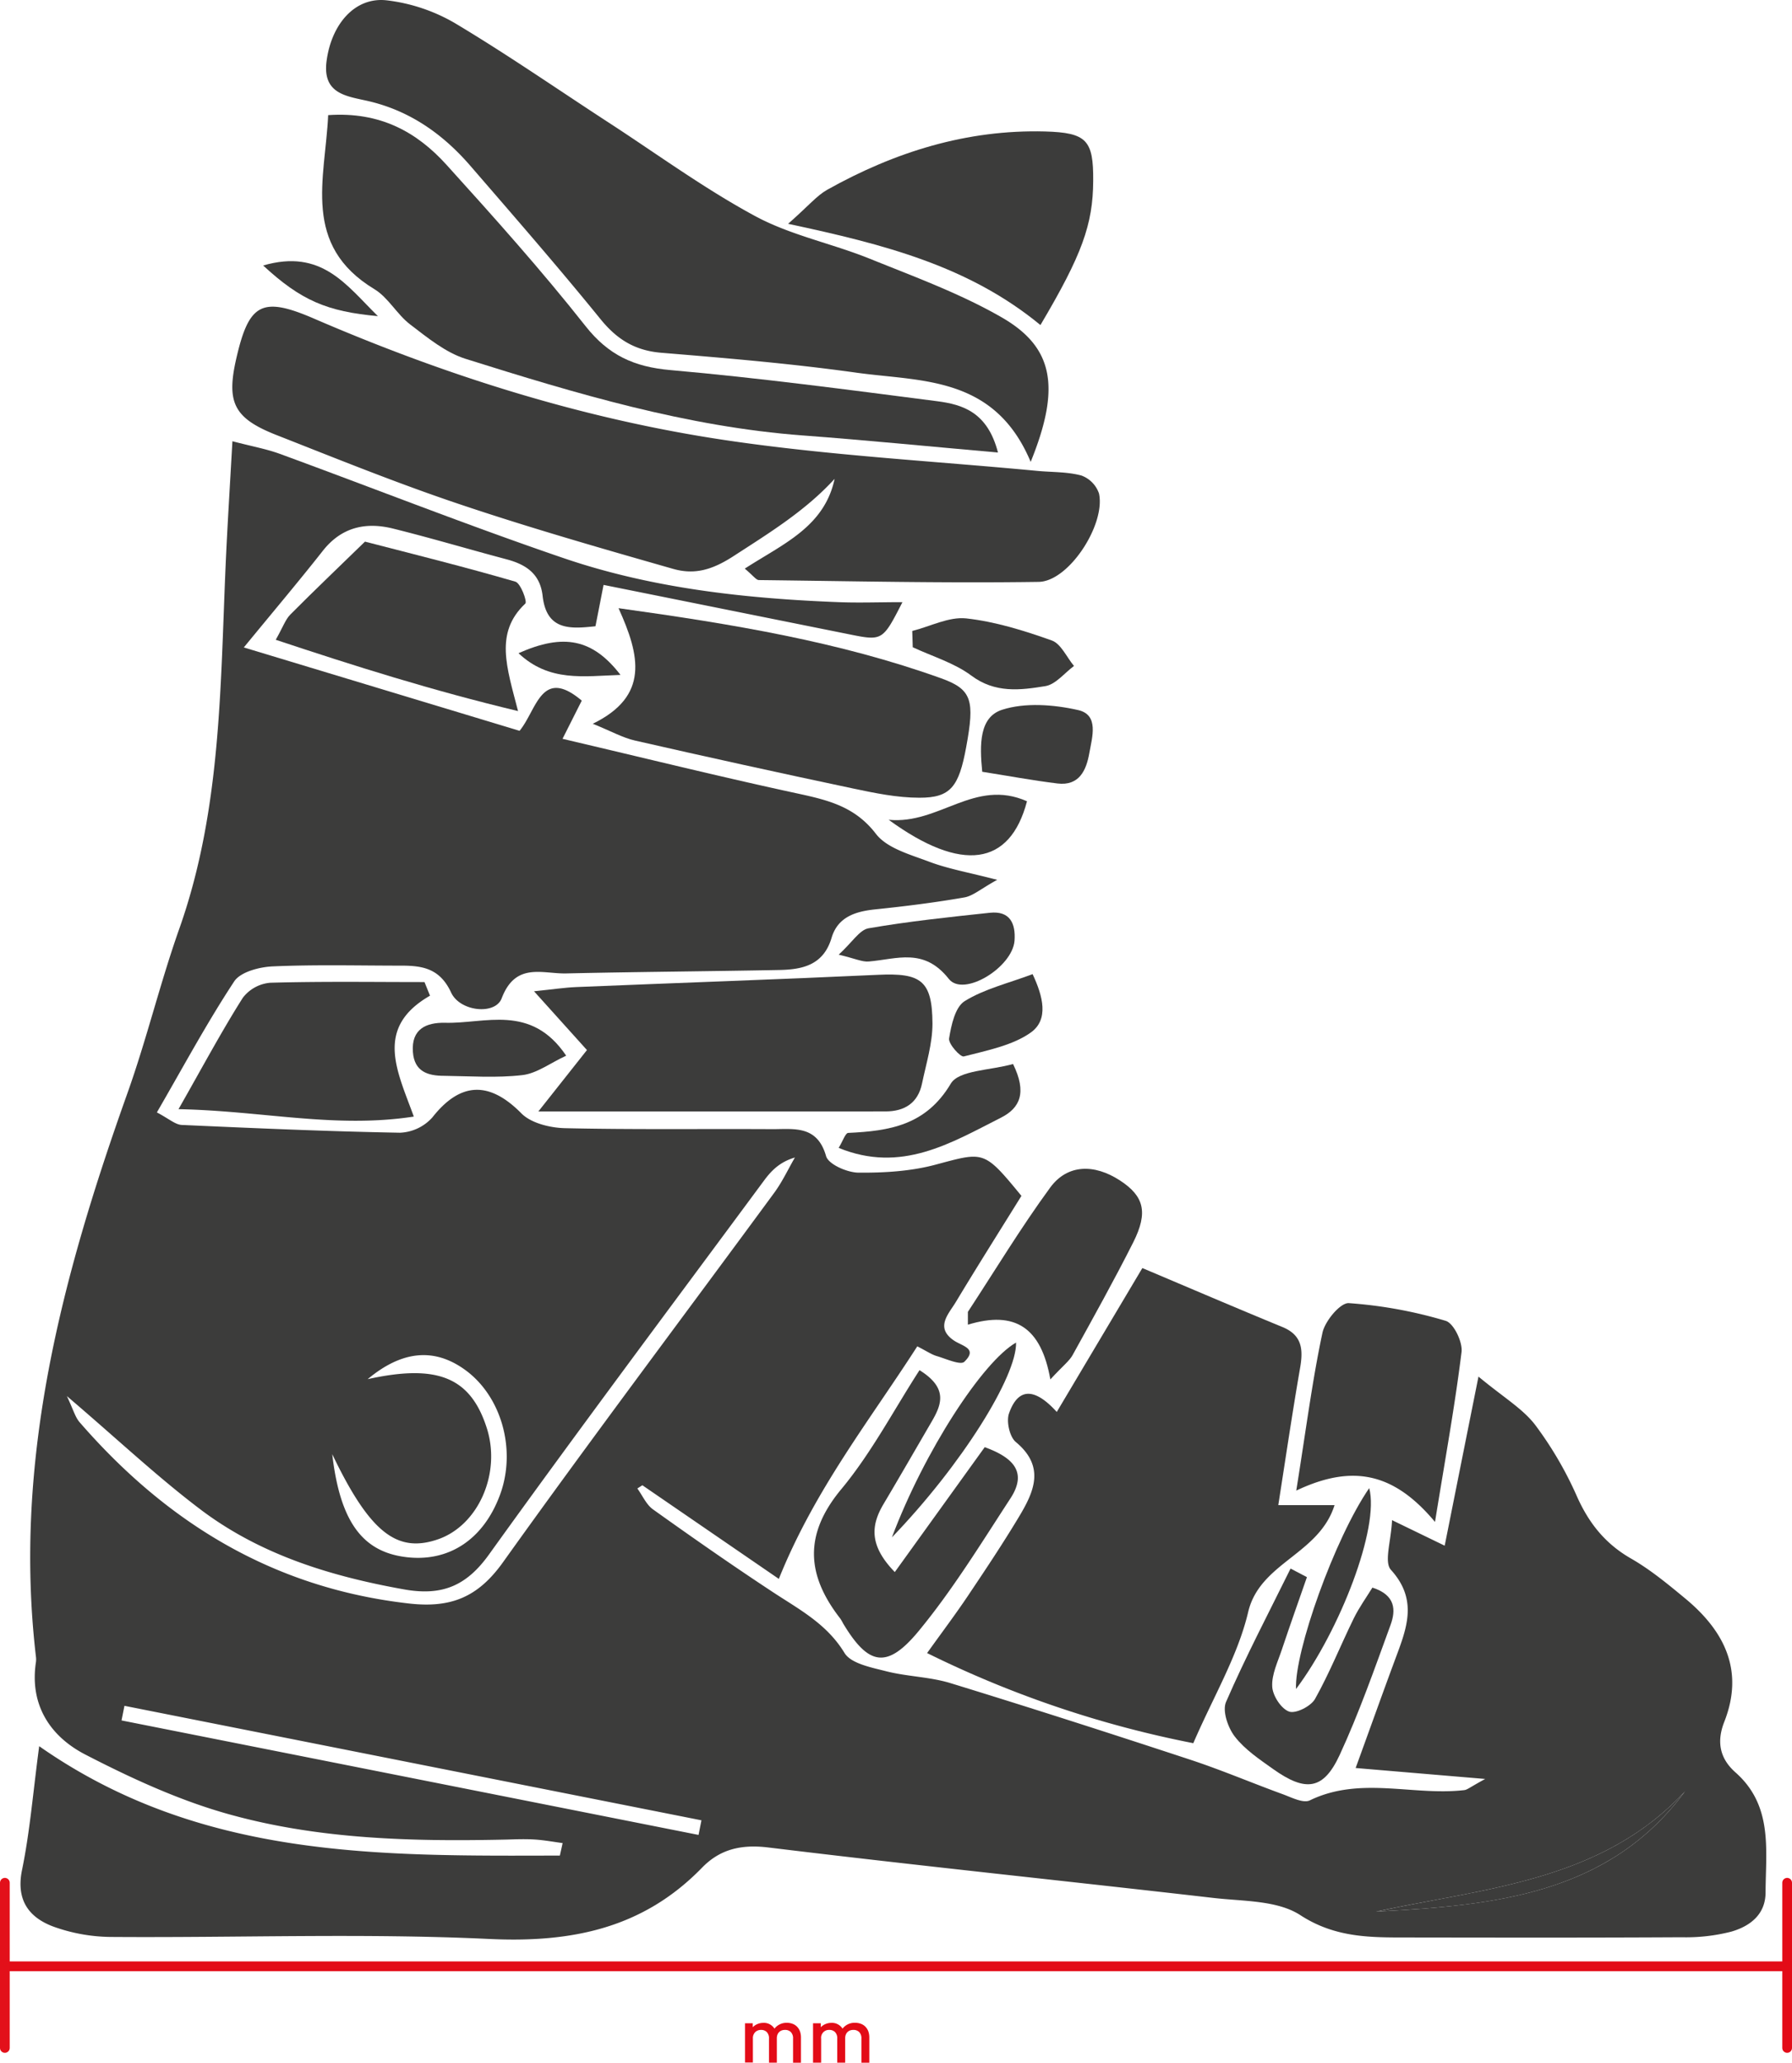
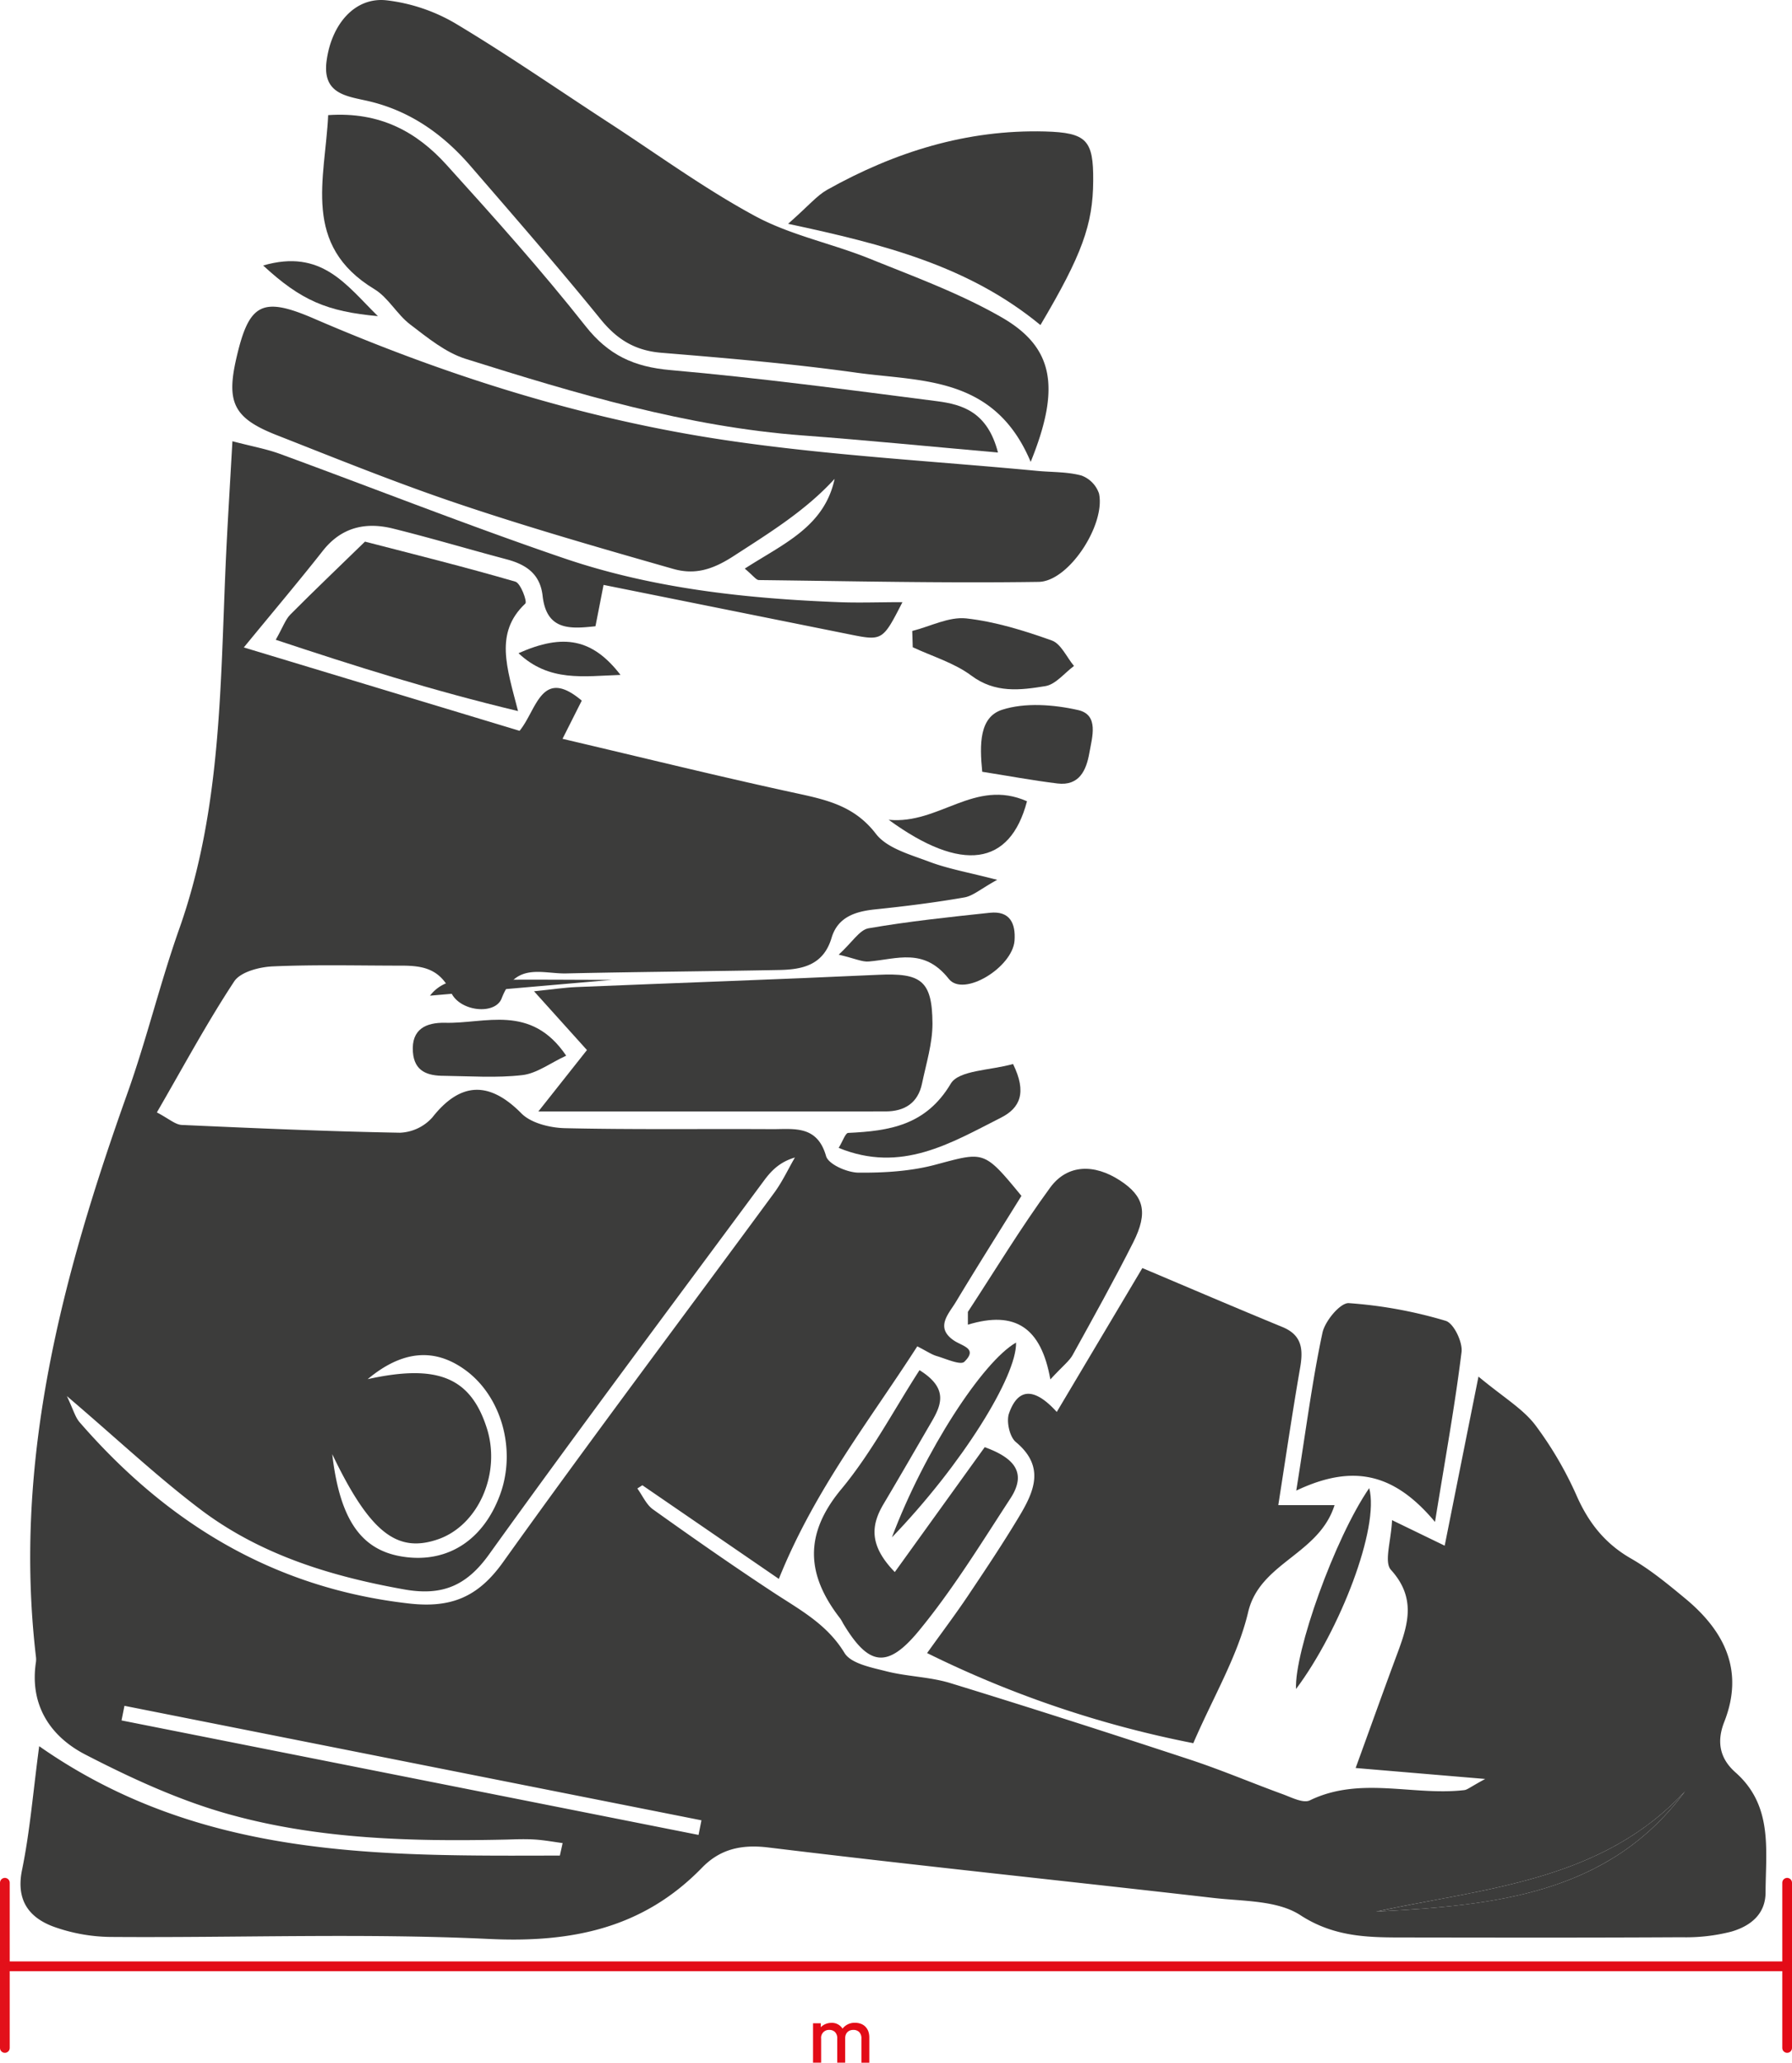
<svg xmlns="http://www.w3.org/2000/svg" viewBox="0 0 553.22 636.55">
  <defs>
    <style>.cls-1{fill:#3c3c3b;}.cls-2,.cls-3{fill:none;stroke-linecap:round;stroke-linejoin:round;stroke-width:3px;}.cls-2{stroke:#e30b17;}.cls-3{stroke:#e3101a;}.cls-4{fill:#e30b17;}</style>
  </defs>
  <g id="Ebene_2" data-name="Ebene 2">
    <g id="Ebene_1-2" data-name="Ebene 1">
      <path class="cls-1" d="M394.63,464.48H412c-4.84,15.34-23.05,17.67-26.67,33-3.18,13.49-10.68,26-16.94,40.47a326.58,326.58,0,0,1-82.18-27.81c4.78-6.67,8.8-12,12.5-17.51,5.44-8.11,10.88-16.24,15.9-24.61,4.62-7.69,8.12-15.42-1-23-1.93-1.6-3-6.38-2.1-8.88,3-8.46,8.37-7.43,14.73-.41l26.42-44.4c14.91,6.29,29,12.34,43.24,18.19,6.17,2.54,6.44,7,5.45,12.7C399,435.76,397,449.32,394.63,464.48Z" />
      <path class="cls-1" d="M229.92,175.48c11.75-7.61,24.55-12.81,27.74-27.7-9.06,9.89-20.14,16.66-31.19,23.83-6.74,4.37-12.15,5.8-18.69,3.94-22.12-6.32-44.25-12.66-66.05-20-19.09-6.41-37.81-14-56.56-21.37C72.09,129,69.82,124.11,73,110.41c3.86-16.71,7.86-19,23.72-12.18,40.9,17.67,83.19,31.05,127.21,37.6,31.84,4.73,64.13,6.44,96.22,9.48,4.58.44,9.32.26,13.7,1.44a9,9,0,0,1,5.43,5.55c2.07,9.54-9.28,27.13-18.63,27.27-28.77.42-57.57-.22-86.36-.56C233.42,179,232.58,177.69,229.92,175.48Z" />
      <path class="cls-1" d="M318.19,142.54C307,115.87,284.33,117.8,264.3,115s-40-4.48-60.09-6.13c-8.11-.66-13.68-4.07-18.77-10.32-13.05-16.07-26.66-31.68-40.21-47.35-8.46-9.78-18.63-17-31.52-20-6.59-1.53-14.25-2.1-12.89-12.38C102.33,7.43,109.58-1,119.37.1a54.45,54.45,0,0,1,21,7c16.28,9.72,31.88,20.55,47.79,30.89,14.94,9.72,29.41,20.31,45.05,28.74,10.92,5.88,23.61,8.4,35.24,13.09,13.8,5.57,27.94,10.74,40.77,18.11C325.22,107.13,327.56,119.45,318.19,142.54Z" />
      <path class="cls-1" d="M308.09,139.65c-21.4-1.89-40.74-3.81-60.12-5.26-35.94-2.67-70.15-12.94-104.22-23.65-6.22-1.95-11.78-6.54-17.12-10.61-4.08-3.1-6.74-8.27-11-10.86-22.6-13.64-15.23-34-14.32-53.74,16.14-1.12,27.43,5.27,36.57,15.37,14.69,16.22,29.32,32.56,42.87,49.72,7.09,9,15,12.61,26.22,13.59,27.52,2.42,54.95,6.08,82.37,9.61C297.25,124.84,304.9,127.24,308.09,139.65Z" />
      <path class="cls-1" d="M166.2,343l15-18.95-16.34-18.14c5.81-.59,9.42-1.15,13.06-1.3,31.05-1.28,62.11-2.34,93.16-3.78,13.24-.62,16.72,1.73,16.79,15.06,0,6.17-1.95,12.37-3.23,18.51-1.25,6-5.39,8.58-11.25,8.59C239,343,204.53,343,166.2,343Z" />
-       <path class="cls-1" d="M183,223.35c17.48-8.52,14.61-21,7.95-35.66,35.46,4.93,68.16,10.36,99.58,21.63,9.65,3.45,10.38,6.9,7.75,21.23-2.25,12.28-4.83,15.66-14.46,15.63-6.82,0-13.7-1.42-20.42-2.84Q229.61,236.2,196,228.53C192.27,227.68,188.82,225.72,183,223.35Z" />
      <path class="cls-1" d="M321.2,100.31c-22.11-18.2-48.15-24.89-77.9-31.24,6.43-5.67,8.89-8.72,12.06-10.5,20.85-11.67,43.08-18.63,67.22-18,12.94.36,15,2.7,14.91,15.26C337.41,69.26,334.07,78.59,321.2,100.31Z" />
      <path class="cls-1" d="M159.93,219.44c-26.74-6.41-50.28-13.86-74.8-22,2.25-4,3-6.26,4.48-7.77,7.57-7.62,15.35-15,23.06-22.52,15.5,4,31.05,7.88,46.43,12.35,1.64.48,3.72,6.16,3.08,6.76C152.6,195.27,156.45,205.92,159.93,219.44Z" />
      <path class="cls-1" d="M400.18,460c3.12-19.54,5-34.24,8.08-48.69.78-3.64,5.52-9.32,8.14-9.16a138,138,0,0,1,29.9,5.46c2.47.72,5.28,6.53,4.9,9.64-2,16.21-4.93,32.31-8.19,52.42C430.62,454.87,418,451.54,400.18,460Z" />
-       <path class="cls-1" d="M132.75,307.27c-17.27,9.94-10.11,23.21-5,37.31-24.3,3.73-46.61-1.77-72.64-2.29,7.47-13.12,13.28-24,19.83-34.34a11.92,11.92,0,0,1,8.48-4.67c15.87-.45,31.75-.21,47.63-.21Z" />
+       <path class="cls-1" d="M132.75,307.27a11.92,11.92,0,0,1,8.48-4.67c15.87-.45,31.75-.21,47.63-.21Z" />
      <path class="cls-1" d="M276.24,485.14,304,446.6c9,3.27,13.15,7.81,7.95,15.79-9.08,13.92-17.83,28.22-28.38,41-9.81,11.86-15.54,10.53-23.31-2.43a12.9,12.9,0,0,0-.87-1.49c-10.43-13.4-11.29-25.94.34-39.92,9.31-11.21,16.2-24.43,24.14-36.71,9.06,5.63,6.71,10.81,3.64,16.07-4.92,8.44-9.79,16.91-14.79,25.31C268.85,470.78,268.31,477,276.24,485.14Z" />
      <path class="cls-1" d="M324.26,425.69c-2.82-15.91-10.76-21.37-25.46-16.89,0-1.32,0-2.63,0-3.95,8.41-12.83,16.36-26,25.4-38.35,5.31-7.25,13.61-7.39,21.58-2.19,7.37,4.81,8.73,9.79,4.11,19C344,395,337.54,406.57,331.17,418.11,330.15,420,328.27,421.35,324.26,425.69Z" />
-       <path class="cls-1" d="M403.47,486.71c-2.58,7.42-5.22,14.82-7.71,22.27-1.26,3.81-3.22,7.75-3,11.54.14,2.78,2.77,6.83,5.21,7.68,2.06.72,6.73-1.64,8-3.9,4.49-8,7.9-16.59,11.95-24.85,1.66-3.39,3.91-6.49,5.76-9.51,7.22,2.3,7.25,7,5.61,11.51-4.93,13.49-9.69,27.11-15.71,40.13-5,10.81-10.46,11.52-20.57,4.34-4.21-3-8.7-6-11.8-10-2.13-2.73-3.91-7.94-2.72-10.68,6.08-14,13.18-27.5,19.93-41.18Q400.92,485.39,403.47,486.71Z" />
      <path class="cls-1" d="M281.63,194.72c5.57-1.41,11.31-4.45,16.66-3.88,9,1,17.84,3.76,26.38,6.8,2.87,1,4.62,5.17,6.89,7.88-2.94,2.17-5.65,5.7-8.85,6.22C315,213,307.22,214,299.85,208.48c-5.27-3.92-12-5.9-18.07-8.74Z" />
      <path class="cls-1" d="M174.79,325.78c-5,2.33-9.13,5.51-13.55,6-7.94.92-16.07.32-24.12.22-5,0-9.21-1.25-9.65-7.37-.52-7.14,4.19-9.09,9.82-9C149.74,316,163.87,309.64,174.79,325.78Z" />
      <path class="cls-1" d="M303.23,238.17c-.85-8.53-.89-16.87,6.15-19.14s15.92-1.61,23.46.1c6.52,1.47,4.31,8.39,3.46,13.24-.93,5.27-3.07,10.24-9.86,9.41C318.67,240.83,311,239.39,303.23,238.17Z" />
      <path class="cls-1" d="M258.92,294.61c4.2-3.84,6.43-7.66,9.23-8.14,12.39-2.14,24.93-3.46,37.44-4.79,6.17-.65,8,3.26,7.61,8.63-.66,8.27-15.77,17.5-20.28,11.79-7.68-9.73-15.94-6.13-24.7-5.38C266.16,296.9,264,295.82,258.92,294.61Z" />
      <path class="cls-1" d="M312.74,328.35c4.37,8.88,2.12,13.61-3.73,16.57-15.46,7.82-30.73,17.25-50.1,9.32,1.32-2.16,2.07-4.58,2.93-4.62,12.72-.6,24-2.3,31.68-15.2C296,330.23,305.78,330.35,312.74,328.35Z" />
-       <path class="cls-1" d="M318.78,300.62c3.22,6.84,5.05,14-.53,18s-13.58,5.56-20.7,7.4c-1.06.28-4.82-3.89-4.55-5.56.67-4.1,1.86-9.68,4.81-11.51C303.91,305.17,311.29,303.44,318.78,300.62Z" />
      <path class="cls-1" d="M317.05,247.27c-5.23,19.94-20.09,22.19-42.7,5.72C290,254.51,300.85,240.11,317.05,247.27Z" />
      <path class="cls-1" d="M275.35,474.43c10-26.57,28.06-54.29,38.33-60.11C313.91,424.74,296.91,452.06,275.35,474.43Z" />
      <path class="cls-1" d="M422.7,459.23c3.23,12.17-9,43.86-22.59,62C399.56,509.83,412,474.79,422.7,459.23Z" />
      <path class="cls-1" d="M81.24,81.93c18.1-5.24,25.61,6,35.42,15.63C101,96.15,92.91,92.73,81.24,81.93Z" />
      <path class="cls-1" d="M191.56,208.28c-11.49.39-22,2.23-31.49-6.7C174.05,195.35,183,197.19,191.56,208.28Z" />
      <path class="cls-1" d="M520.19,552.82c-23.63,31.95-59.2,35.2-95.33,37.1C458.58,582.64,494.45,580.57,520.19,552.82Z" />
      <path class="cls-1" d="M240.44,487.25l-42.13-28.9-1.55,1c1.6,2.19,2.77,5,4.86,6.47,12.19,8.7,24.47,17.28,37,25.52,8.14,5.36,16.62,9.77,22.07,18.73,2,3.32,8.3,4.51,12.89,5.68,6.49,1.66,13.44,1.71,19.82,3.66,24.75,7.59,49.4,15.52,74,23.62,9.73,3.2,19.17,7.24,28.81,10.74,2.65,1,6.18,2.78,8.15,1.83,15.57-7.56,31.88-1.33,47.7-3.17.94-.11,1.81-.93,6.45-3.44l-40-3.38c4.56-12.53,8.36-23.19,12.3-33.8,3.46-9.3,7-18.09-1.4-27.35-2.19-2.42.05-8.84.34-15.34L446,477c3.34-16.75,6.51-32.59,10.43-52.18,7.75,6.44,13.64,9.88,17.49,14.89a112.45,112.45,0,0,1,13,22.29c3.71,8.23,8.77,14.49,16.66,19,5.95,3.42,11.35,7.89,16.67,12.29,12.15,10.05,18.28,22.28,12.06,38.08-2.46,6.25-1.31,11.38,3.46,15.6,11.64,10.28,9.34,23.93,9.29,37,0,6.91-4.86,10.47-10.55,12.13a56.18,56.18,0,0,1-15.29,1.74c-28.27.16-56.54.11-84.8.07-11.43,0-22.24.1-33-6.9-7.09-4.61-17.68-4.25-26.8-5.3-45.81-5.27-91.68-10-137.46-15.58-8.31-1-14.86.51-20.42,6.23-18.21,18.74-40.24,23.24-65.88,22-38.57-1.81-77.28-.34-115.93-.61a53.75,53.75,0,0,1-18.38-3.17C9,591.79,4.87,586.44,6.8,577.08c2.43-11.77,3.38-23.84,5.3-38.2C62,573.81,117.5,572.75,172.84,572.63c.29-1.28.57-2.57.85-3.85-2.82-.38-5.62-.9-8.45-1.09s-5.77-.09-8.65,0c-28.92.64-57.89,0-85.85-7.79-15.34-4.26-30.17-11.1-44.38-18.43-10.75-5.54-17.28-15.21-15.27-28.51a6.27,6.27,0,0,0,0-1.73C4,450.63,19.25,393.72,39.29,337.5c6-16.79,10.15-34.22,16.1-51C68.32,249.91,68,211.81,69.68,173.9c.54-12,1.3-23.93,2.07-37.73,6.21,1.62,10.53,2.39,14.58,3.87,29.21,10.7,58.17,22.14,87.61,32.18,27.44,9.37,56.15,12.49,85.05,13.61,6.25.24,12.51,0,19.61,0-6.13,11.95-6.14,12-16.57,9.89l-75.7-15.22c-.94,4.81-1.64,8.38-2.5,12.76-7.68.82-15.09,1.44-16.31-9.34-.77-6.9-5.18-9.74-11.22-11.34-11.68-3.1-23.28-6.57-35-9.47-8.42-2.08-15.88-.44-21.64,6.87-7.34,9.32-15,18.38-24.39,29.82l85.13,25.73c5.34-6.49,6.71-19.86,19.2-9.32-1.63,3.23-3.32,6.6-5.94,11.79,25.08,5.88,49,11.8,73.13,17,9.19,2,17.28,4.06,23.62,12.32,3.43,4.47,10.61,6.4,16.43,8.6s12,3.26,21,5.6c-5.05,2.77-7.48,5-10.21,5.44-9.07,1.58-18.23,2.72-27.4,3.67-6.17.63-11.6,2.36-13.51,8.79-2.5,8.43-9,9.79-16.2,9.92-21.9.42-43.82.57-65.72,1.06-7.34.17-15.63-3.6-19.93,7.7-2,5.2-12.85,4.1-15.59-1.78C135.88,299,130.67,298,124,298c-13.27,0-26.55-.35-39.8.23-4.13.18-10,1.71-11.92,4.67-8.46,12.84-15.76,26.44-23.85,40.39,3.78,2,5.7,3.78,7.69,3.87,22.46,1,44.92,2,67.38,2.4a14.17,14.17,0,0,0,10-4.75c8.66-11,17.61-11.23,27.5-1.18,3,3,8.86,4.43,13.46,4.53,21.33.48,42.68.17,64,.3,6.71,0,13.84-1.24,16.56,8.31.72,2.54,6.5,5.08,10,5.11,8,.07,16.19-.42,23.83-2.47,15-4,14.84-4.54,26.48,9.64-6.53,10.53-13.51,21.56-20.24,32.74-2.22,3.68-6.45,7.83-.71,11.82,2.68,1.86,7.59,2.47,3.33,6.63-1.18,1.14-5.65-.91-8.53-1.76-1.56-.46-3-1.46-6-3C268.46,438.39,251.5,459.74,240.44,487.25ZM20.65,430.84c2,4.26,2.56,6.44,3.87,8,27,31.12,59.88,51.25,101.7,56,13,1.48,21.35-1.93,29.08-12.75,27.42-38.36,55.8-76,83.72-114,2.48-3.37,4.27-7.24,6.38-10.88-4.71,1.38-7.31,4.11-9.53,7.11-28.38,38.37-57,76.57-84.85,115.32-7,9.79-14.54,12.93-26.23,10.86-22.42-4-43.82-10.52-62.16-24.12C48.87,456.07,36.35,444.2,20.65,430.84Zm17.77,95.58-.9,4.51,178.13,35.33.9-4.51Zm64.15-77.66c2.44,21.14,9.54,30.06,22.57,31.74,13.25,1.72,24-5.28,29.15-19,5.22-13.86.63-30.52-10.67-38.73-9.54-6.93-19.51-6-30.11,2.84,21.57-4.75,31.77-.56,36.78,15.12,4.46,14-2.64,30.06-15.15,34.33S114.23,473.09,102.57,448.76ZM520.19,552.82c-25.74,27.75-61.61,29.82-95.33,37.1C461,588,496.56,584.77,520.19,552.82Z" />
      <line class="cls-2" x1="1.5" y1="606.8" x2="551.72" y2="606.8" />
      <line class="cls-2" x1="551.72" y1="581.02" x2="551.72" y2="632" />
      <line class="cls-3" x1="1.5" y1="581.02" x2="1.5" y2="632" />
-       <path class="cls-4" d="M242.9,624.24a5,5,0,0,1,1.72.29,3.68,3.68,0,0,1,1.35.82,4.14,4.14,0,0,1,1,1.54,5.68,5.68,0,0,1,.3,1.89v7.77h-2.44v-7.41a2.7,2.7,0,0,0-.71-2.07,2.48,2.48,0,0,0-1.74-.64,3,3,0,0,0-1,.15,2.25,2.25,0,0,0-1.36,1.3,3.09,3.09,0,0,0-.2,1.14v7.53H237.4v-7.41a2.7,2.7,0,0,0-.71-2.07,2.48,2.48,0,0,0-1.74-.64,2.56,2.56,0,0,0-1.77.66,2.59,2.59,0,0,0-.75,2v7.41H230V624.39h2.39v1.22a4.09,4.09,0,0,1,1.48-1,4.68,4.68,0,0,1,1.76-.35,3.84,3.84,0,0,1,3.46,1.78A4.71,4.71,0,0,1,242.9,624.24Z" />
      <path class="cls-4" d="M264,624.24a5,5,0,0,1,1.72.29,3.68,3.68,0,0,1,1.35.82,4.14,4.14,0,0,1,1,1.54,5.68,5.68,0,0,1,.3,1.89v7.77h-2.44v-7.41a2.7,2.7,0,0,0-.71-2.07,2.51,2.51,0,0,0-1.74-.64,3,3,0,0,0-1,.15,2.35,2.35,0,0,0-.81.48,2.41,2.41,0,0,0-.55.82,2.9,2.9,0,0,0-.2,1.14v7.53h-2.45v-7.41a2.7,2.7,0,0,0-.71-2.07,2.48,2.48,0,0,0-1.74-.64,2.42,2.42,0,0,0-2.52,2.71v7.41H251V624.39h2.4v1.22a4.09,4.09,0,0,1,1.48-1,4.64,4.64,0,0,1,1.76-.35,3.84,3.84,0,0,1,3.46,1.78A4.69,4.69,0,0,1,264,624.24Z" />
    </g>
  </g>
</svg>